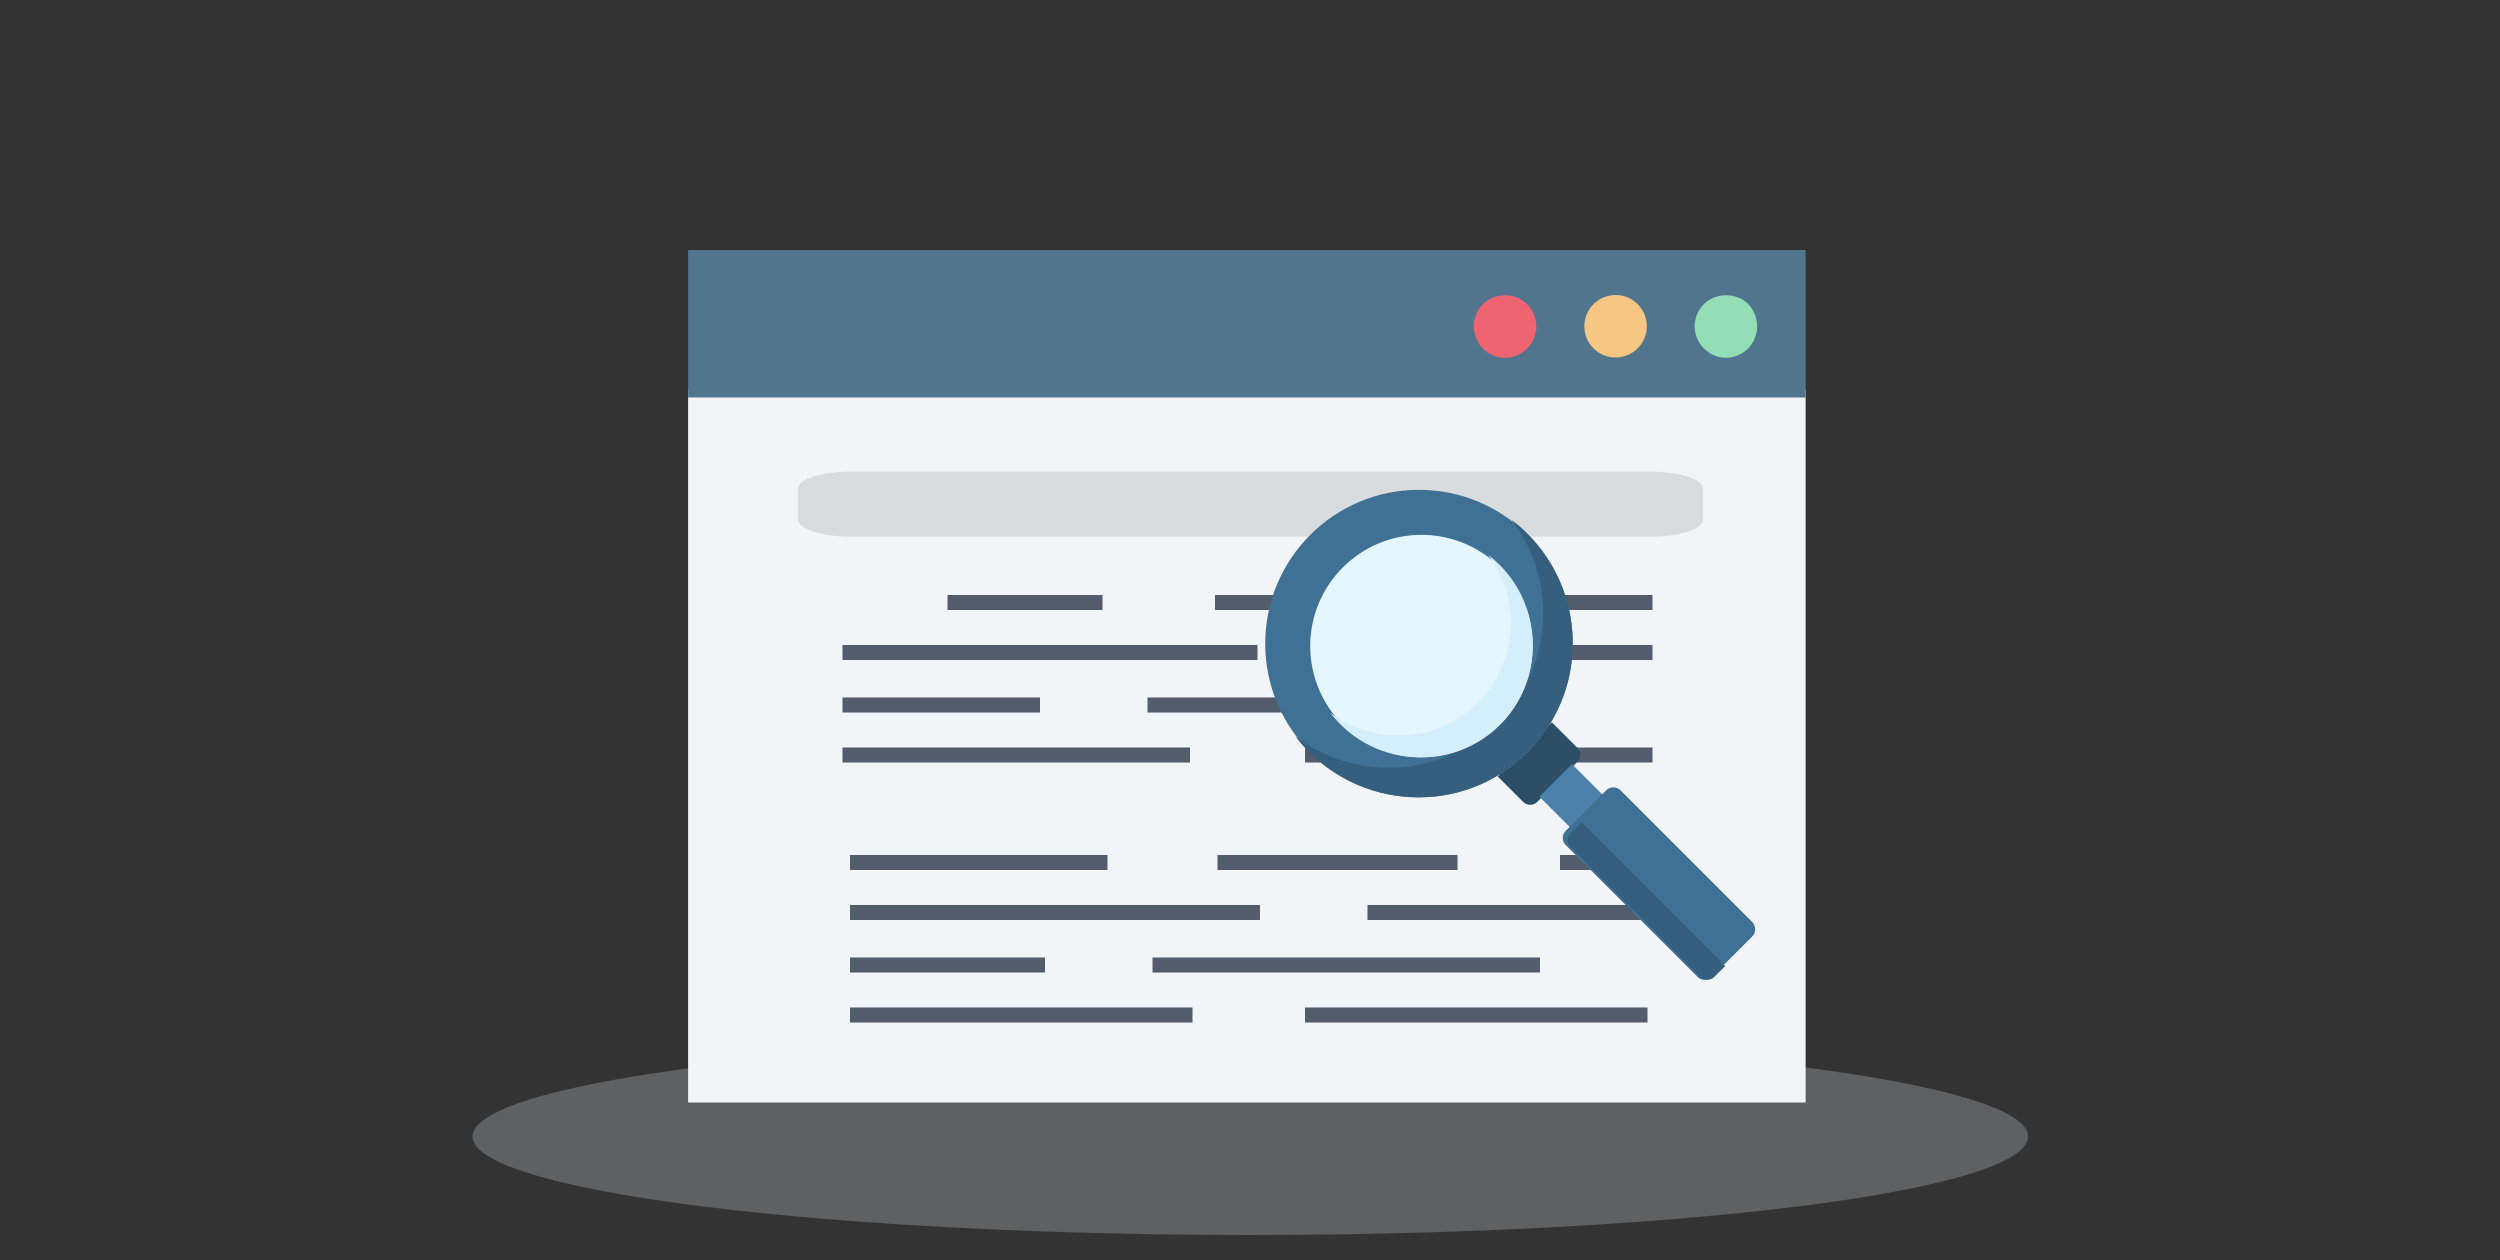
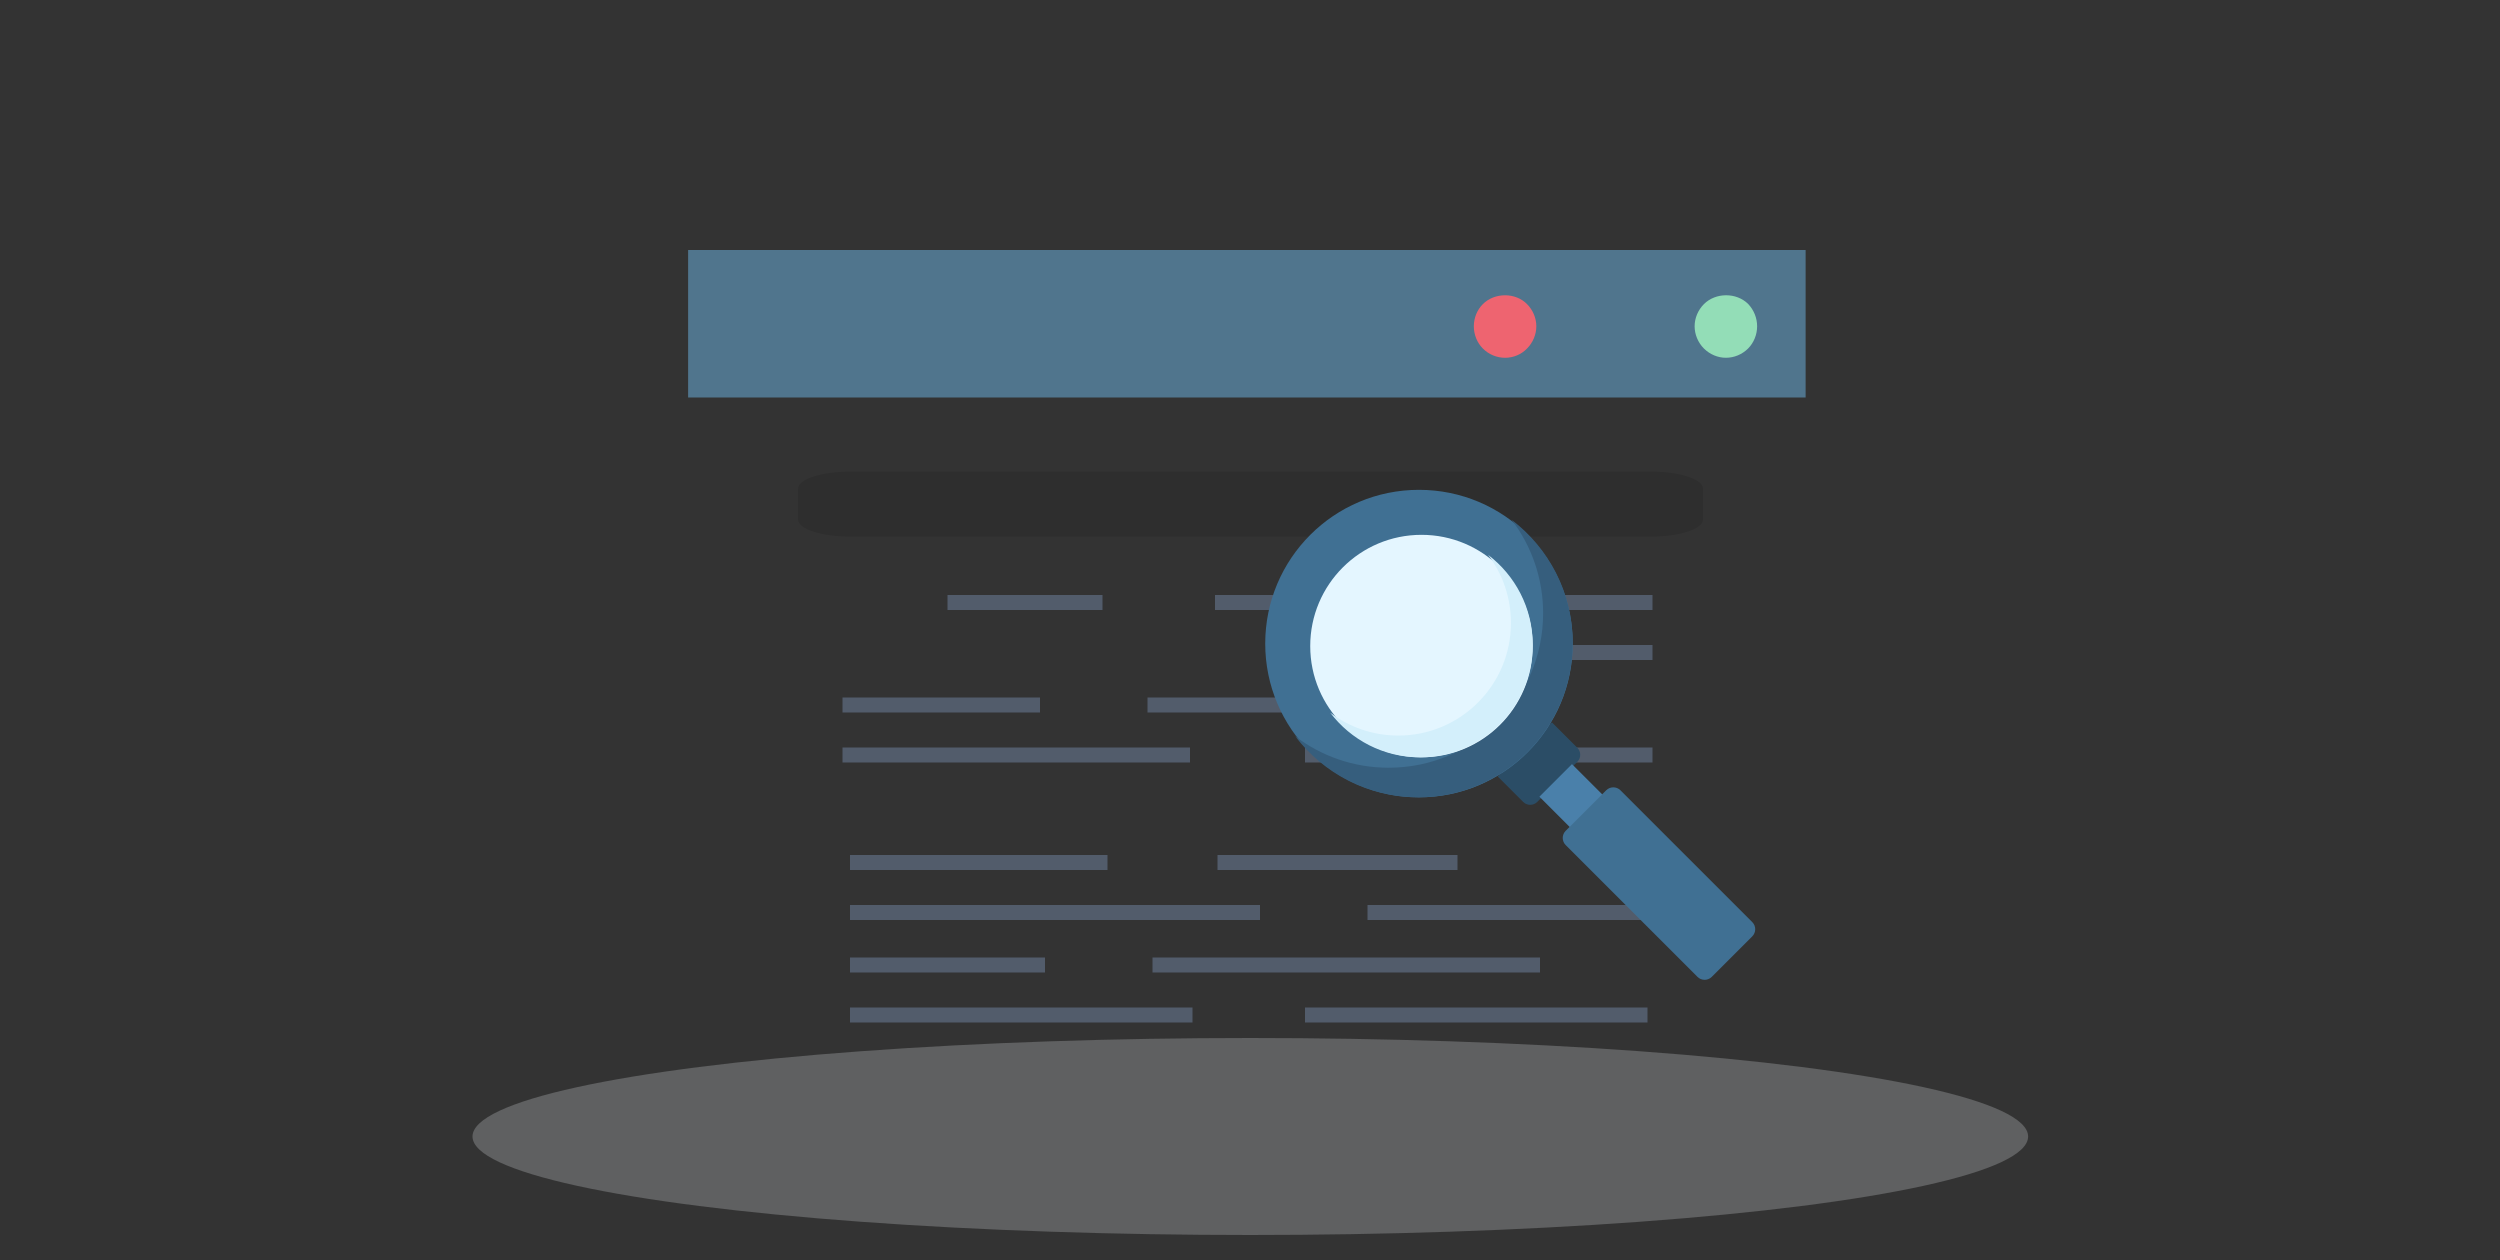
<svg xmlns="http://www.w3.org/2000/svg" width="1000px" height="504px" viewBox="0 0 1000 504" version="1.1">
  <rect x="0" y="0" width="1000" height="504" fill="#333333" stroke="none" />
  <title>mdpi/ico-whois-2</title>
  <g id="ico-whois-2" stroke="none" stroke-width="1" fill="none" fill-rule="evenodd">
    <ellipse id="Oval" fill="#E7ECED" opacity="0.244" cx="500.124" cy="454.6" rx="311.124" ry="39.4" />
    <g id="Group-28" transform="translate(275.248, 100)">
-       <polygon id="Fill-1" fill="#F2F5F7" points="0 341 447 341 447 56 0 56" />
      <polygon id="Fill-2" fill="#50758D" points="0 59 447 59 447 0 0 0" />
      <g id="Group-27" transform="translate(314.283, 18)">
        <path d="M109.72,3.568 C105.024,-1.062 96.718,-1.062 92.022,3.664 C89.715,5.986 88.317,9.195 88.317,12.514 C88.317,15.833 89.715,19.07 92.022,21.392 C94.424,23.782 97.627,25.107 100.817,25.107 C104.128,25.107 107.318,23.782 109.72,21.392 C112.014,19.07 113.317,15.833 113.317,12.514 C113.317,9.195 112.014,5.986 109.72,3.568" id="Fill-3" fill="#93DDB7" />
-         <path d="M44.197,12.493 C44.197,19.398 49.789,25 56.697,25 C63.592,25 69.197,19.398 69.197,12.493 C69.197,5.602 63.592,0 56.697,0 C49.789,0 44.197,5.602 44.197,12.493 Z" id="Fill-5" fill="#F6C682" />
        <path d="M3.597,3.66 C1.289,5.983 0,9.194 0,12.515 C0,15.849 1.289,19.074 3.597,21.397 C5.999,23.802 9.202,25.114 12.5,25.114 C15.798,25.114 19.001,23.802 21.295,21.397 C23.602,19.074 25,15.849 25,12.515 C25,9.194 23.602,5.983 21.295,3.66 C16.694,-1.068 8.293,-1.068 3.597,3.66" id="Fill-7" fill="#EE6470" />
      </g>
    </g>
    <path d="M660.289,188.64 L340.124,188.64 C328.647,188.64 319.248,191.69 319.248,195.421 L319.248,207.856 C319.248,211.587 328.647,214.64 340.124,214.64 L660.289,214.64 C671.822,214.64 681.165,211.6 681.165,207.856 L681.165,195.421 C681.165,191.675 671.822,188.64 660.289,188.64" id="Fill-13" fill="#000000" opacity="0.103" />
    <g id="Group-27" transform="translate(337, 238)" fill="#525C6B">
      <polygon id="Fill-9" points="289 6 324 6 324 0 289 0" />
      <polygon id="Fill-11" points="149 6 246 6 246 0 149 0" />
      <polygon id="Fill-12" points="42 6 104 6 104 0 42 0" />
      <polygon id="Fill-13" points="210 26 324 26 324 20 210 20" />
-       <polygon id="Fill-14" points="0 26 166 26 166 20 0 20" />
      <polygon id="Fill-15" points="0 47 79 47 79 41 0 41" />
      <polygon id="Fill-16" points="122 47 280 47 280 41 122 41" />
      <polygon id="Fill-17" points="185 67 324 67 324 61 185 61" />
      <polygon id="Fill-18" points="0 67 139 67 139 61 0 61" />
    </g>
    <g id="Group-27" transform="translate(340, 342)" fill="#525C6B">
-       <polygon id="Fill-9" points="284 6 319 6 319 0 284 0" />
      <polygon id="Fill-11" points="147 6 243 6 243 0 147 0" />
      <polygon id="Fill-12" points="0 6 103 6 103 0 0 0" />
      <polygon id="Fill-13" points="207 26 319 26 319 20 207 20" />
      <polygon id="Fill-14" points="0 26 164 26 164 20 0 20" />
      <polygon id="Fill-15" points="0 47 78 47 78 41 0 41" />
      <polygon id="Fill-16" points="121 47 276 47 276 41 121 41" />
      <polygon id="Fill-17" points="182 67 319 67 319 61 182 61" />
      <polygon id="Fill-18" points="0 67 137 67 137 61 0 61" />
    </g>
    <g id="lupa" transform="translate(604.136, 294.046) scale(-1, 1) rotate(90) translate(-604.136, -294.046) translate(505.862, 195.772)" fill-rule="nonzero">
      <path d="M124.996,109.033 L108.966,125.063 C107.413,126.616 104.895,126.616 103.341,125.063 L93.161,114.882 L114.816,93.228 L124.996,103.408 C126.549,104.961 126.549,107.48 124.996,109.033 Z" id="Path" fill="#2B4D66" />
      <polygon id="Path" fill="#4A80AA" transform="translate(122.903, 122.93) rotate(-45) translate(-122.903, -122.93) " points="113.693 113.719 132.114 113.719 132.114 132.14 113.693 132.14" />
      <path d="M194.982,178.831 L178.764,195.049 C177.193,196.62 174.645,196.62 173.074,195.049 L120.34,142.315 C118.768,140.744 118.768,138.196 120.34,136.624 L136.558,120.406 C138.129,118.835 140.677,118.835 142.248,120.406 L194.982,173.14 C196.554,174.711 196.554,177.259 194.982,178.831 Z" id="Path" fill="#407093" />
-       <path d="M195.002,179.844 L190.618,184.228 L133.161,126.771 L137.545,122.387 C139.09,120.841 141.596,120.841 143.141,122.387 L195.002,174.247 C196.547,175.792 196.547,178.298 195.002,179.844 Z" id="Path" fill="#365E7D" />
      <circle id="Oval" fill="#407093" cx="61.661" cy="61.728" r="61.5" />
      <path d="M98.738,12.228 C106.63,22.605 111.318,35.551 111.318,49.595 C111.318,83.72 83.653,111.385 49.528,111.385 C35.485,111.385 22.538,106.697 12.161,98.805 C23.447,113.644 41.288,123.228 61.371,123.228 C95.496,123.228 123.161,95.563 123.161,61.438 C123.161,41.355 113.577,23.513 98.738,12.228 Z" id="Path" fill="#365E7D" />
      <circle id="Oval" fill="#E4F6FF" cx="62.661" cy="62.728" r="44.5" />
      <path d="M89.307,26.228 C95.046,33.791 98.454,43.22 98.454,53.447 C98.454,78.34 78.273,98.52 53.38,98.52 C43.154,98.52 33.724,95.112 26.161,89.373 C34.392,100.221 47.421,107.228 62.087,107.228 C86.981,107.228 107.161,87.047 107.161,62.154 C107.161,47.487 100.154,34.459 89.307,26.228 Z" id="Path" fill="#D3EFFB" />
    </g>
  </g>
</svg>